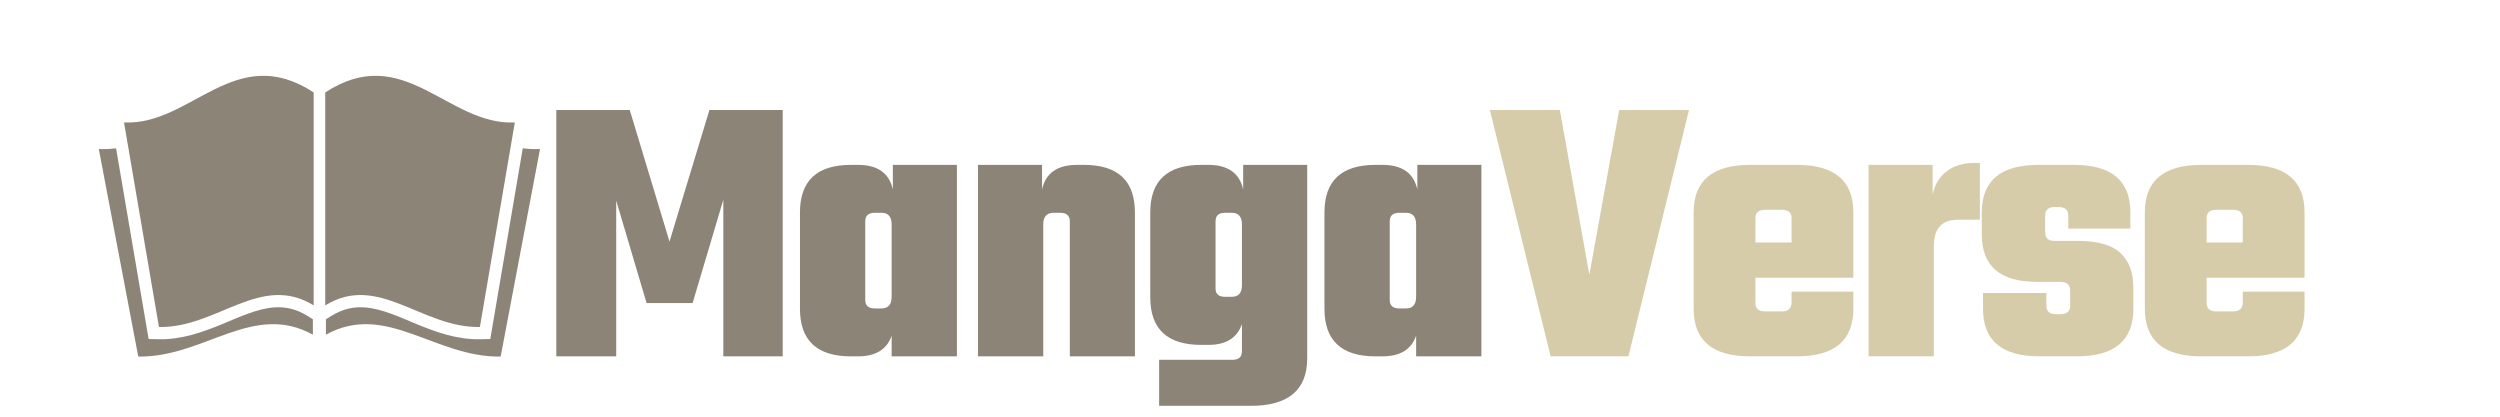
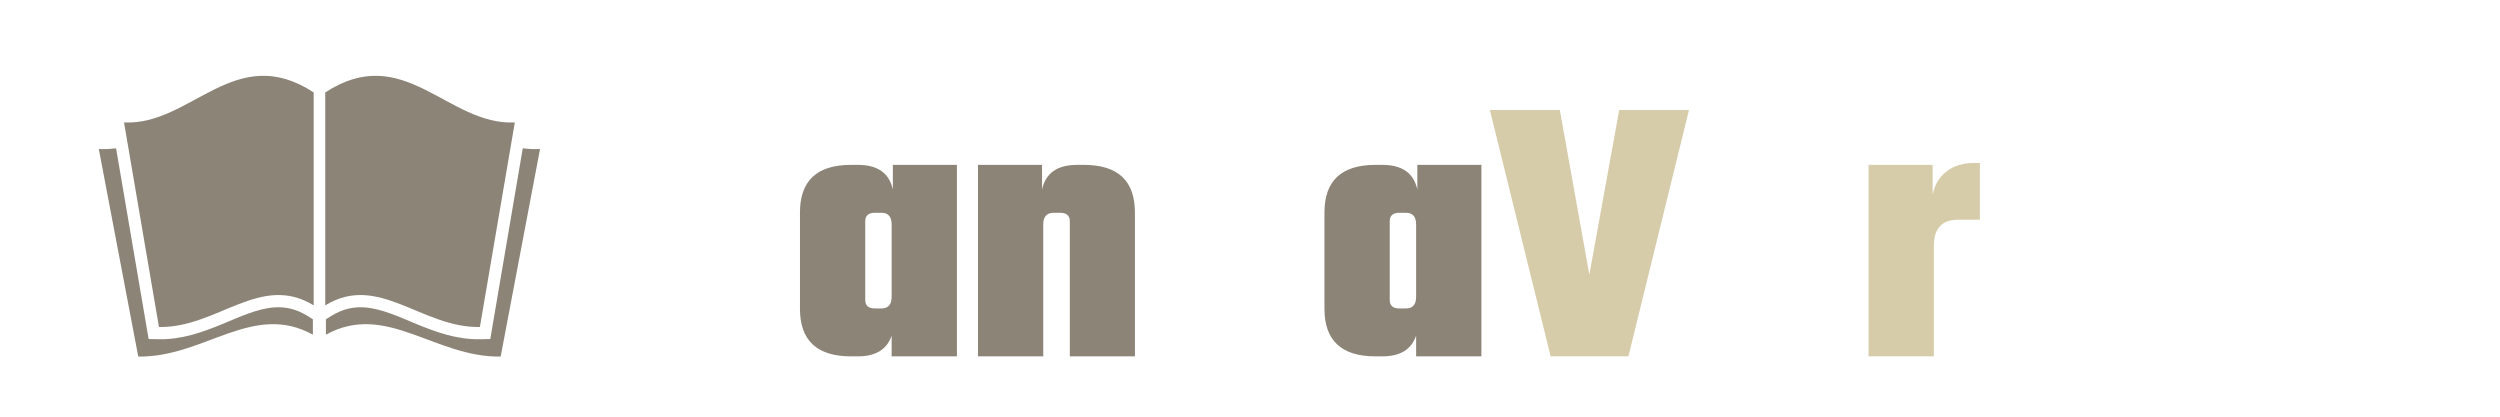
<svg xmlns="http://www.w3.org/2000/svg" width="300" zoomAndPan="magnify" viewBox="0 0 224.88 37.5" height="50" preserveAspectRatio="xMidYMid meet" version="1.0">
  <defs>
    <g />
    <clipPath id="362807df0c">
      <path d="M 8.754 6 L 48.723 6 L 48.723 32.566 L 8.754 32.566 Z M 8.754 6 " clip-rule="nonzero" />
    </clipPath>
  </defs>
  <g clip-path="url(#362807df0c)">
    <path fill="#8b8477" d="M 28.098 30.121 L 28.098 28.734 L 27.594 28.418 C 26.668 27.855 25.727 27.59 24.637 27.664 C 23.102 27.77 21.453 28.543 20.039 29.129 C 18.152 29.91 16.305 30.57 14.223 30.531 L 13.316 30.512 L 10.387 13.348 C 9.879 13.41 9.363 13.438 8.832 13.41 L 12.383 32.09 C 18.293 32.191 22.695 27.133 28.098 30.121 Z M 28.172 27.484 C 23.379 24.539 19.488 29.531 14.246 29.43 L 11.102 11.02 C 17.145 11.316 21.082 3.684 28.172 8.32 Z M 29.211 27.484 L 29.211 8.32 C 36.297 3.684 40.238 11.316 46.273 11.02 L 43.129 29.43 C 37.895 29.531 34 24.539 29.211 27.484 Z M 29.273 30.121 C 34.684 27.133 39.078 32.191 45 32.09 L 48.543 13.41 C 48.016 13.438 47.496 13.41 46.988 13.348 L 44.066 30.512 L 43.152 30.531 C 41.078 30.57 39.223 29.91 37.34 29.129 C 35.922 28.543 34.277 27.77 32.738 27.664 C 31.652 27.59 30.711 27.855 29.781 28.418 L 29.273 28.734 Z M 29.273 30.121 " fill-opacity="1" fill-rule="evenodd" />
  </g>
  <g fill="#8b8477" fill-opacity="1">
    <g transform="translate(48.633, 32.072)">
      <g>
-         <path d="M 6.766 0 L 1.375 0 L 1.375 -22.172 L 7.984 -22.172 L 11.562 -10.328 L 15.156 -22.172 L 21.75 -22.172 L 21.75 0 L 16.406 0 L 16.406 -14.094 L 13.641 -4.797 L 9.5 -4.797 L 6.766 -14.016 Z M 6.766 0 " />
-       </g>
+         </g>
    </g>
  </g>
  <g fill="#8b8477" fill-opacity="1">
    <g transform="translate(70.906, 32.072)">
      <g>
        <path d="M 9.391 -17.234 L 15.156 -17.234 L 15.156 0 L 9.281 0 L 9.281 -1.859 C 8.852 -0.617 7.844 0 6.25 0 L 5.625 0 C 2.562 0 1.031 -1.426 1.031 -4.281 L 1.031 -12.953 C 1.031 -15.805 2.562 -17.234 5.625 -17.234 L 6.25 -17.234 C 8.02 -17.234 9.066 -16.492 9.391 -15.016 Z M 7.766 -4.312 L 8.359 -4.312 C 8.973 -4.312 9.281 -4.66 9.281 -5.359 L 9.281 -11.875 C 9.281 -12.57 8.973 -12.922 8.359 -12.922 L 7.766 -12.922 C 7.191 -12.922 6.906 -12.664 6.906 -12.156 L 6.906 -5.078 C 6.906 -4.566 7.191 -4.312 7.766 -4.312 Z M 7.766 -4.312 " />
      </g>
    </g>
  </g>
  <g fill="#8b8477" fill-opacity="1">
    <g transform="translate(86.583, 32.072)">
      <g>
        <path d="M 10.297 -17.234 L 10.906 -17.234 C 13.969 -17.234 15.5 -15.805 15.5 -12.953 L 15.5 0 L 9.641 0 L 9.641 -12.156 C 9.641 -12.664 9.348 -12.922 8.766 -12.922 L 8.188 -12.922 C 7.562 -12.922 7.25 -12.57 7.25 -11.875 L 7.25 0 L 1.375 0 L 1.375 -17.234 L 7.141 -17.234 L 7.141 -15.016 C 7.461 -16.492 8.516 -17.234 10.297 -17.234 Z M 10.297 -17.234 " />
      </g>
    </g>
  </g>
  <g fill="#8b8477" fill-opacity="1">
    <g transform="translate(102.433, 32.072)">
      <g>
-         <path d="M 9.391 -17.234 L 15.156 -17.234 L 15.156 0.172 C 15.156 3.023 13.461 4.453 10.078 4.453 L 1.828 4.453 L 1.828 0.312 L 8.422 0.312 C 8.992 0.312 9.281 0.055 9.281 -0.453 L 9.281 -2.906 C 8.852 -1.656 7.844 -1.031 6.25 -1.031 L 5.625 -1.031 C 2.562 -1.031 1.031 -2.457 1.031 -5.312 L 1.031 -12.953 C 1.031 -15.805 2.562 -17.234 5.625 -17.234 L 6.25 -17.234 C 8.02 -17.234 9.066 -16.492 9.391 -15.016 Z M 7.766 -5.359 L 8.359 -5.359 C 8.973 -5.359 9.281 -5.703 9.281 -6.391 L 9.281 -11.875 C 9.281 -12.57 8.973 -12.922 8.359 -12.922 L 7.766 -12.922 C 7.191 -12.922 6.906 -12.664 6.906 -12.156 L 6.906 -6.109 C 6.906 -5.609 7.191 -5.359 7.766 -5.359 Z M 7.766 -5.359 " />
-       </g>
+         </g>
    </g>
  </g>
  <g fill="#8b8477" fill-opacity="1">
    <g transform="translate(118.11, 32.072)">
      <g>
        <path d="M 9.391 -17.234 L 15.156 -17.234 L 15.156 0 L 9.281 0 L 9.281 -1.859 C 8.852 -0.617 7.844 0 6.25 0 L 5.625 0 C 2.562 0 1.031 -1.426 1.031 -4.281 L 1.031 -12.953 C 1.031 -15.805 2.562 -17.234 5.625 -17.234 L 6.25 -17.234 C 8.02 -17.234 9.066 -16.492 9.391 -15.016 Z M 7.766 -4.312 L 8.359 -4.312 C 8.973 -4.312 9.281 -4.66 9.281 -5.359 L 9.281 -11.875 C 9.281 -12.57 8.973 -12.922 8.359 -12.922 L 7.766 -12.922 C 7.191 -12.922 6.906 -12.664 6.906 -12.156 L 6.906 -5.078 C 6.906 -4.566 7.191 -4.312 7.766 -4.312 Z M 7.766 -4.312 " />
      </g>
    </g>
  </g>
  <g fill="#d7ccaa" fill-opacity="1">
    <g transform="translate(133.794, 32.072)">
      <g>
        <path d="M 11.875 -22.172 L 18.156 -22.172 L 12.703 0 L 5.703 0 L 0.234 -22.172 L 6.531 -22.172 L 9.188 -7.359 Z M 11.875 -22.172 " />
      </g>
    </g>
  </g>
  <g fill="#d7ccaa" fill-opacity="1">
    <g transform="translate(151.336, 32.072)">
      <g>
-         <path d="M 6.109 -17.234 L 10.328 -17.234 C 13.711 -17.234 15.406 -15.805 15.406 -12.953 L 15.406 -7.078 L 6.594 -7.078 L 6.594 -4.797 C 6.594 -4.297 6.879 -4.047 7.453 -4.047 L 8.984 -4.047 C 9.555 -4.047 9.844 -4.32 9.844 -4.875 L 9.844 -5.828 L 15.406 -5.828 L 15.406 -4.281 C 15.406 -1.426 13.711 0 10.328 0 L 6.109 0 C 2.723 0 1.031 -1.426 1.031 -4.281 L 1.031 -12.953 C 1.031 -15.805 2.723 -17.234 6.109 -17.234 Z M 6.594 -10.25 L 9.844 -10.25 L 9.844 -12.438 C 9.844 -12.938 9.555 -13.188 8.984 -13.188 L 7.453 -13.188 C 6.879 -13.188 6.594 -12.938 6.594 -12.438 Z M 6.594 -10.25 " />
-       </g>
+         </g>
    </g>
  </g>
  <g fill="#d7ccaa" fill-opacity="1">
    <g transform="translate(166.737, 32.072)">
      <g>
        <path d="M 10.875 -17.406 L 11.391 -17.406 L 11.391 -12.297 L 9.422 -12.297 C 7.973 -12.297 7.25 -11.508 7.25 -9.938 L 7.25 0 L 1.375 0 L 1.375 -17.234 L 7.141 -17.234 L 7.141 -14.578 C 7.328 -15.453 7.742 -16.141 8.391 -16.641 C 9.035 -17.148 9.863 -17.406 10.875 -17.406 Z M 10.875 -17.406 " />
      </g>
    </g>
  </g>
  <g fill="#d7ccaa" fill-opacity="1">
    <g transform="translate(177.442, 32.072)">
      <g>
-         <path d="M 8.812 -4.562 L 8.812 -5.938 C 8.812 -6.445 8.52 -6.703 7.938 -6.703 L 5.828 -6.703 C 2.516 -6.703 0.859 -8.117 0.859 -10.953 L 0.859 -12.953 C 0.859 -15.805 2.551 -17.234 5.938 -17.234 L 9.156 -17.234 C 12.539 -17.234 14.234 -15.805 14.234 -12.953 L 14.234 -11.5 L 8.641 -11.5 L 8.641 -12.672 C 8.641 -13.18 8.348 -13.438 7.766 -13.438 L 7.422 -13.438 C 6.848 -13.438 6.562 -13.18 6.562 -12.672 L 6.562 -11.156 C 6.562 -10.645 6.848 -10.391 7.422 -10.391 L 9.531 -10.391 C 11.301 -10.391 12.57 -10.023 13.344 -9.297 C 14.113 -8.578 14.5 -7.539 14.5 -6.188 L 14.5 -4.281 C 14.5 -1.426 12.805 0 9.422 0 L 6.047 0 C 2.66 0 0.969 -1.426 0.969 -4.281 L 0.969 -5.703 L 6.672 -5.703 L 6.672 -4.562 C 6.672 -4.051 6.957 -3.797 7.531 -3.797 L 7.938 -3.797 C 8.52 -3.797 8.812 -4.051 8.812 -4.562 Z M 8.812 -4.562 " />
-       </g>
+         </g>
    </g>
  </g>
  <g fill="#d7ccaa" fill-opacity="1">
    <g transform="translate(191.945, 32.072)">
      <g>
-         <path d="M 6.109 -17.234 L 10.328 -17.234 C 13.711 -17.234 15.406 -15.805 15.406 -12.953 L 15.406 -7.078 L 6.594 -7.078 L 6.594 -4.797 C 6.594 -4.297 6.879 -4.047 7.453 -4.047 L 8.984 -4.047 C 9.555 -4.047 9.844 -4.32 9.844 -4.875 L 9.844 -5.828 L 15.406 -5.828 L 15.406 -4.281 C 15.406 -1.426 13.711 0 10.328 0 L 6.109 0 C 2.723 0 1.031 -1.426 1.031 -4.281 L 1.031 -12.953 C 1.031 -15.805 2.723 -17.234 6.109 -17.234 Z M 6.594 -10.25 L 9.844 -10.25 L 9.844 -12.438 C 9.844 -12.938 9.555 -13.188 8.984 -13.188 L 7.453 -13.188 C 6.879 -13.188 6.594 -12.938 6.594 -12.438 Z M 6.594 -10.25 " />
-       </g>
+         </g>
    </g>
  </g>
</svg>